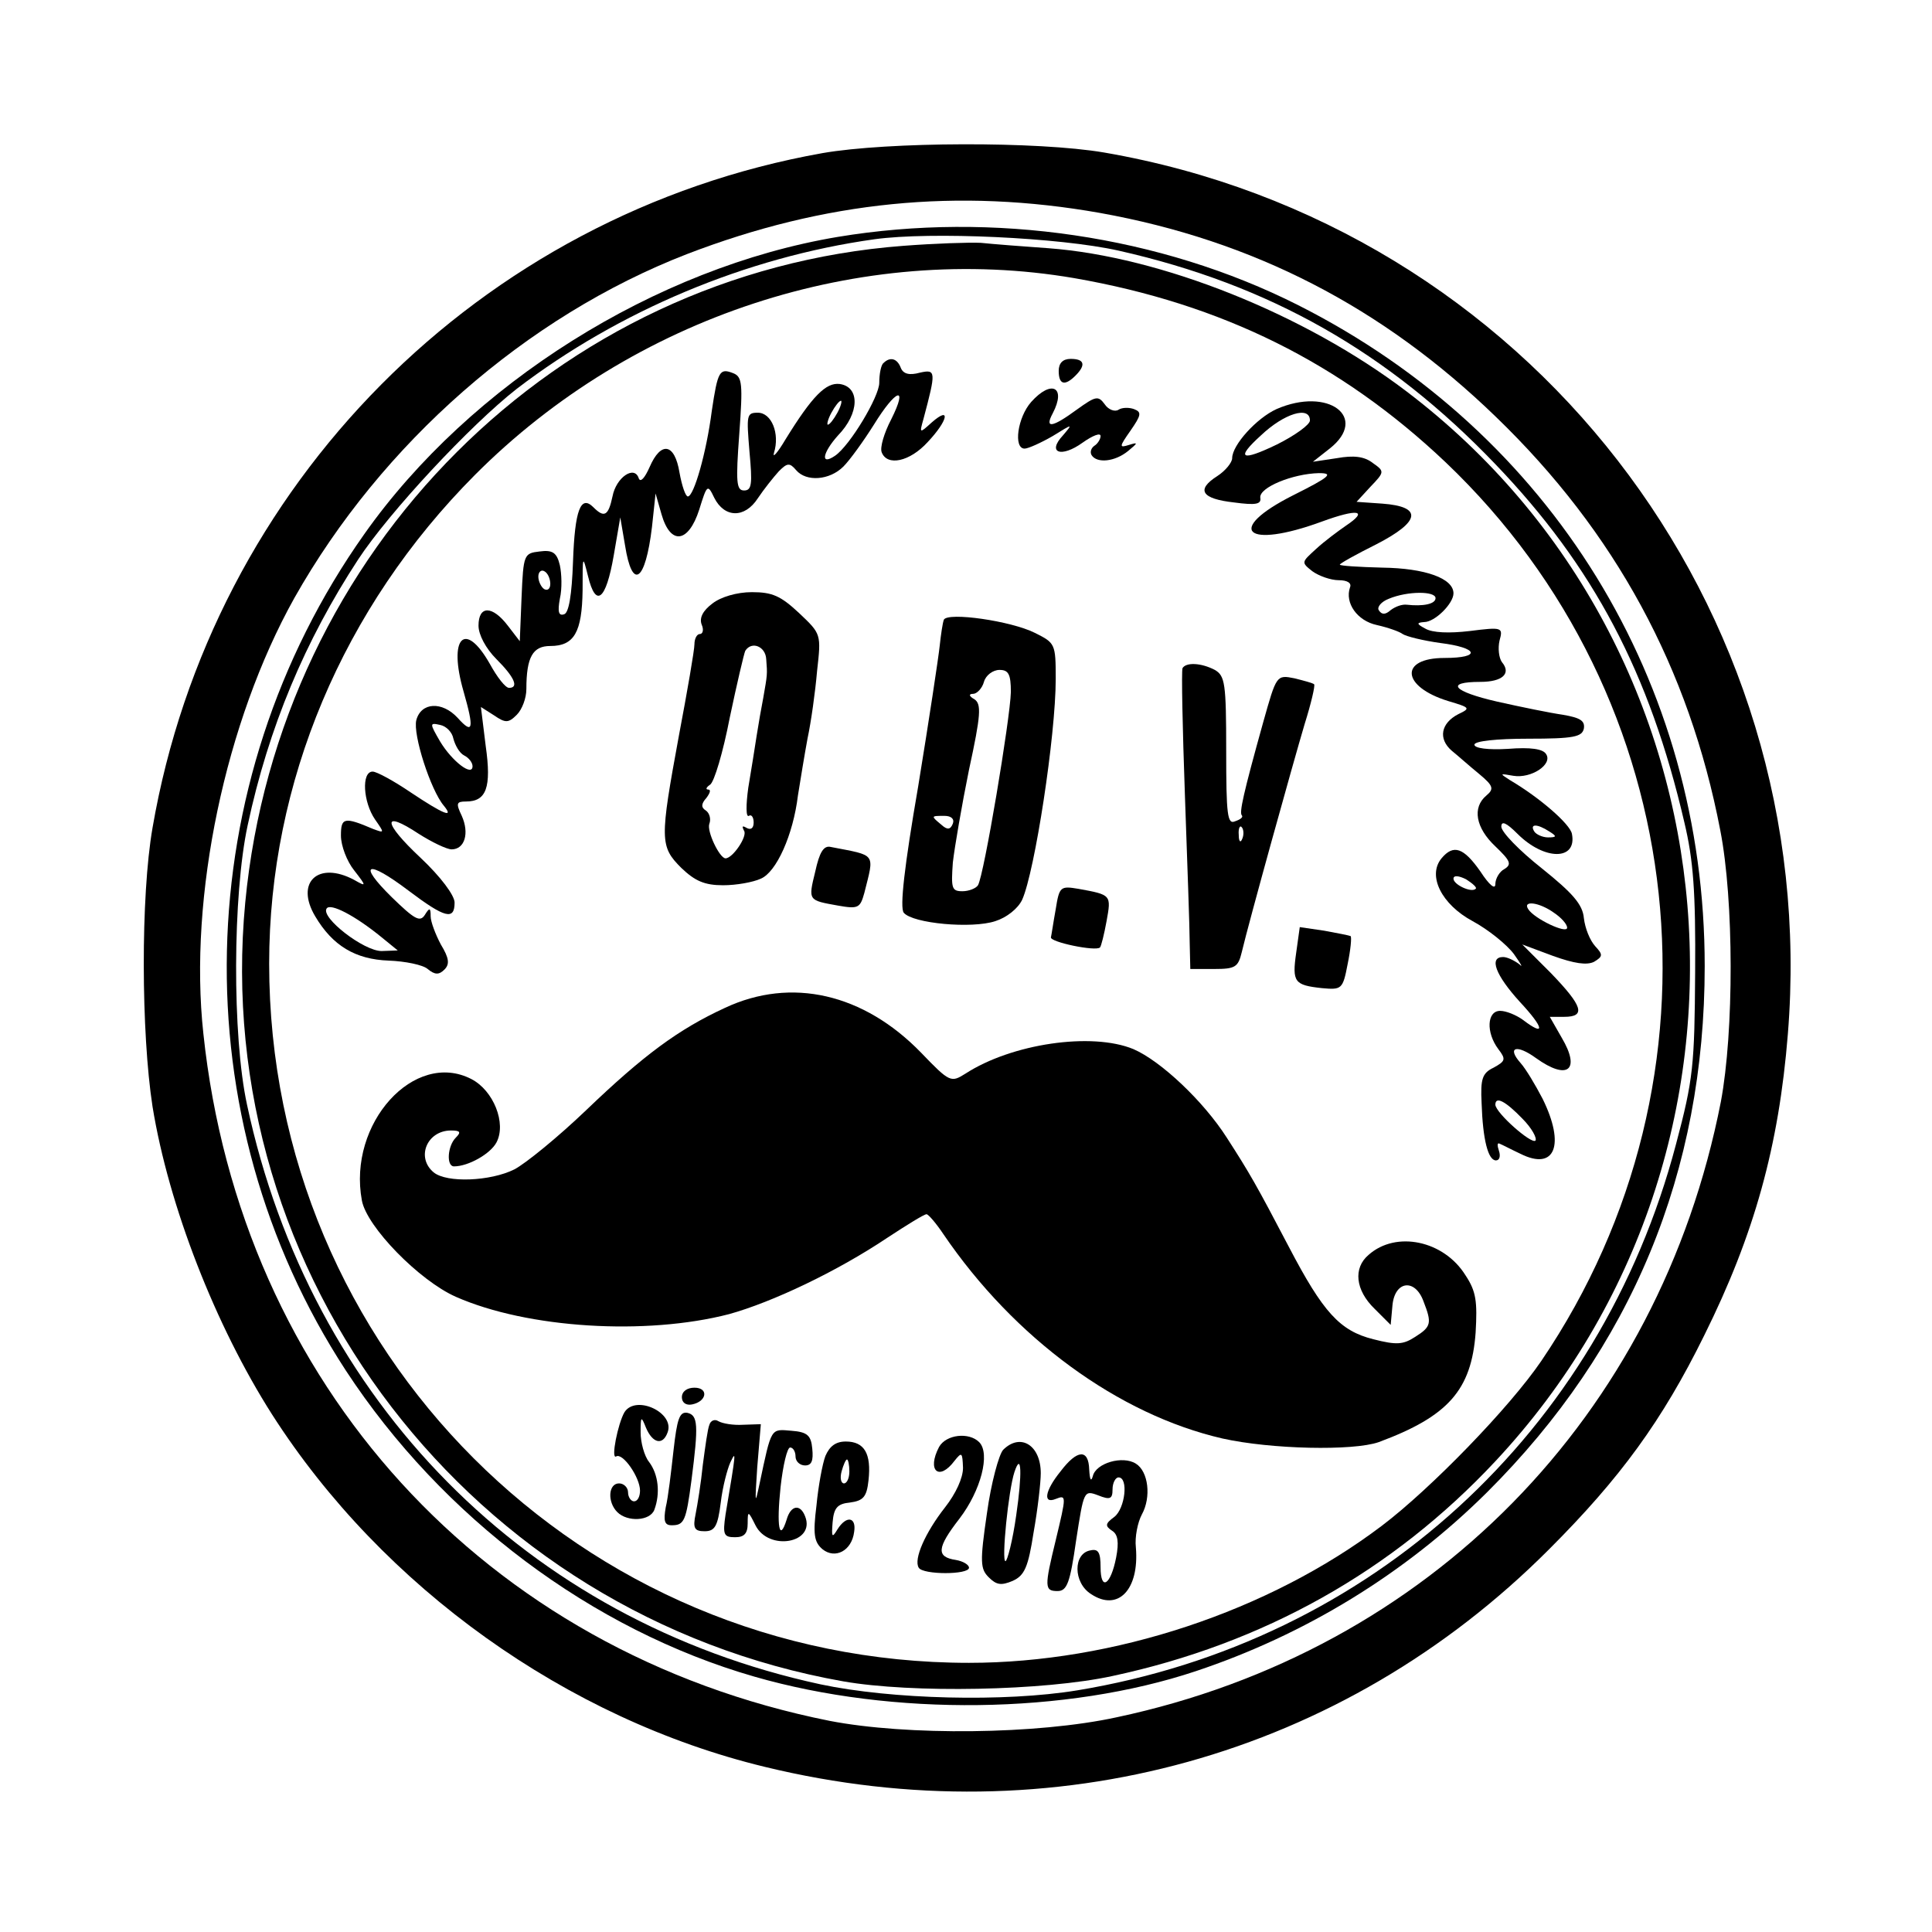
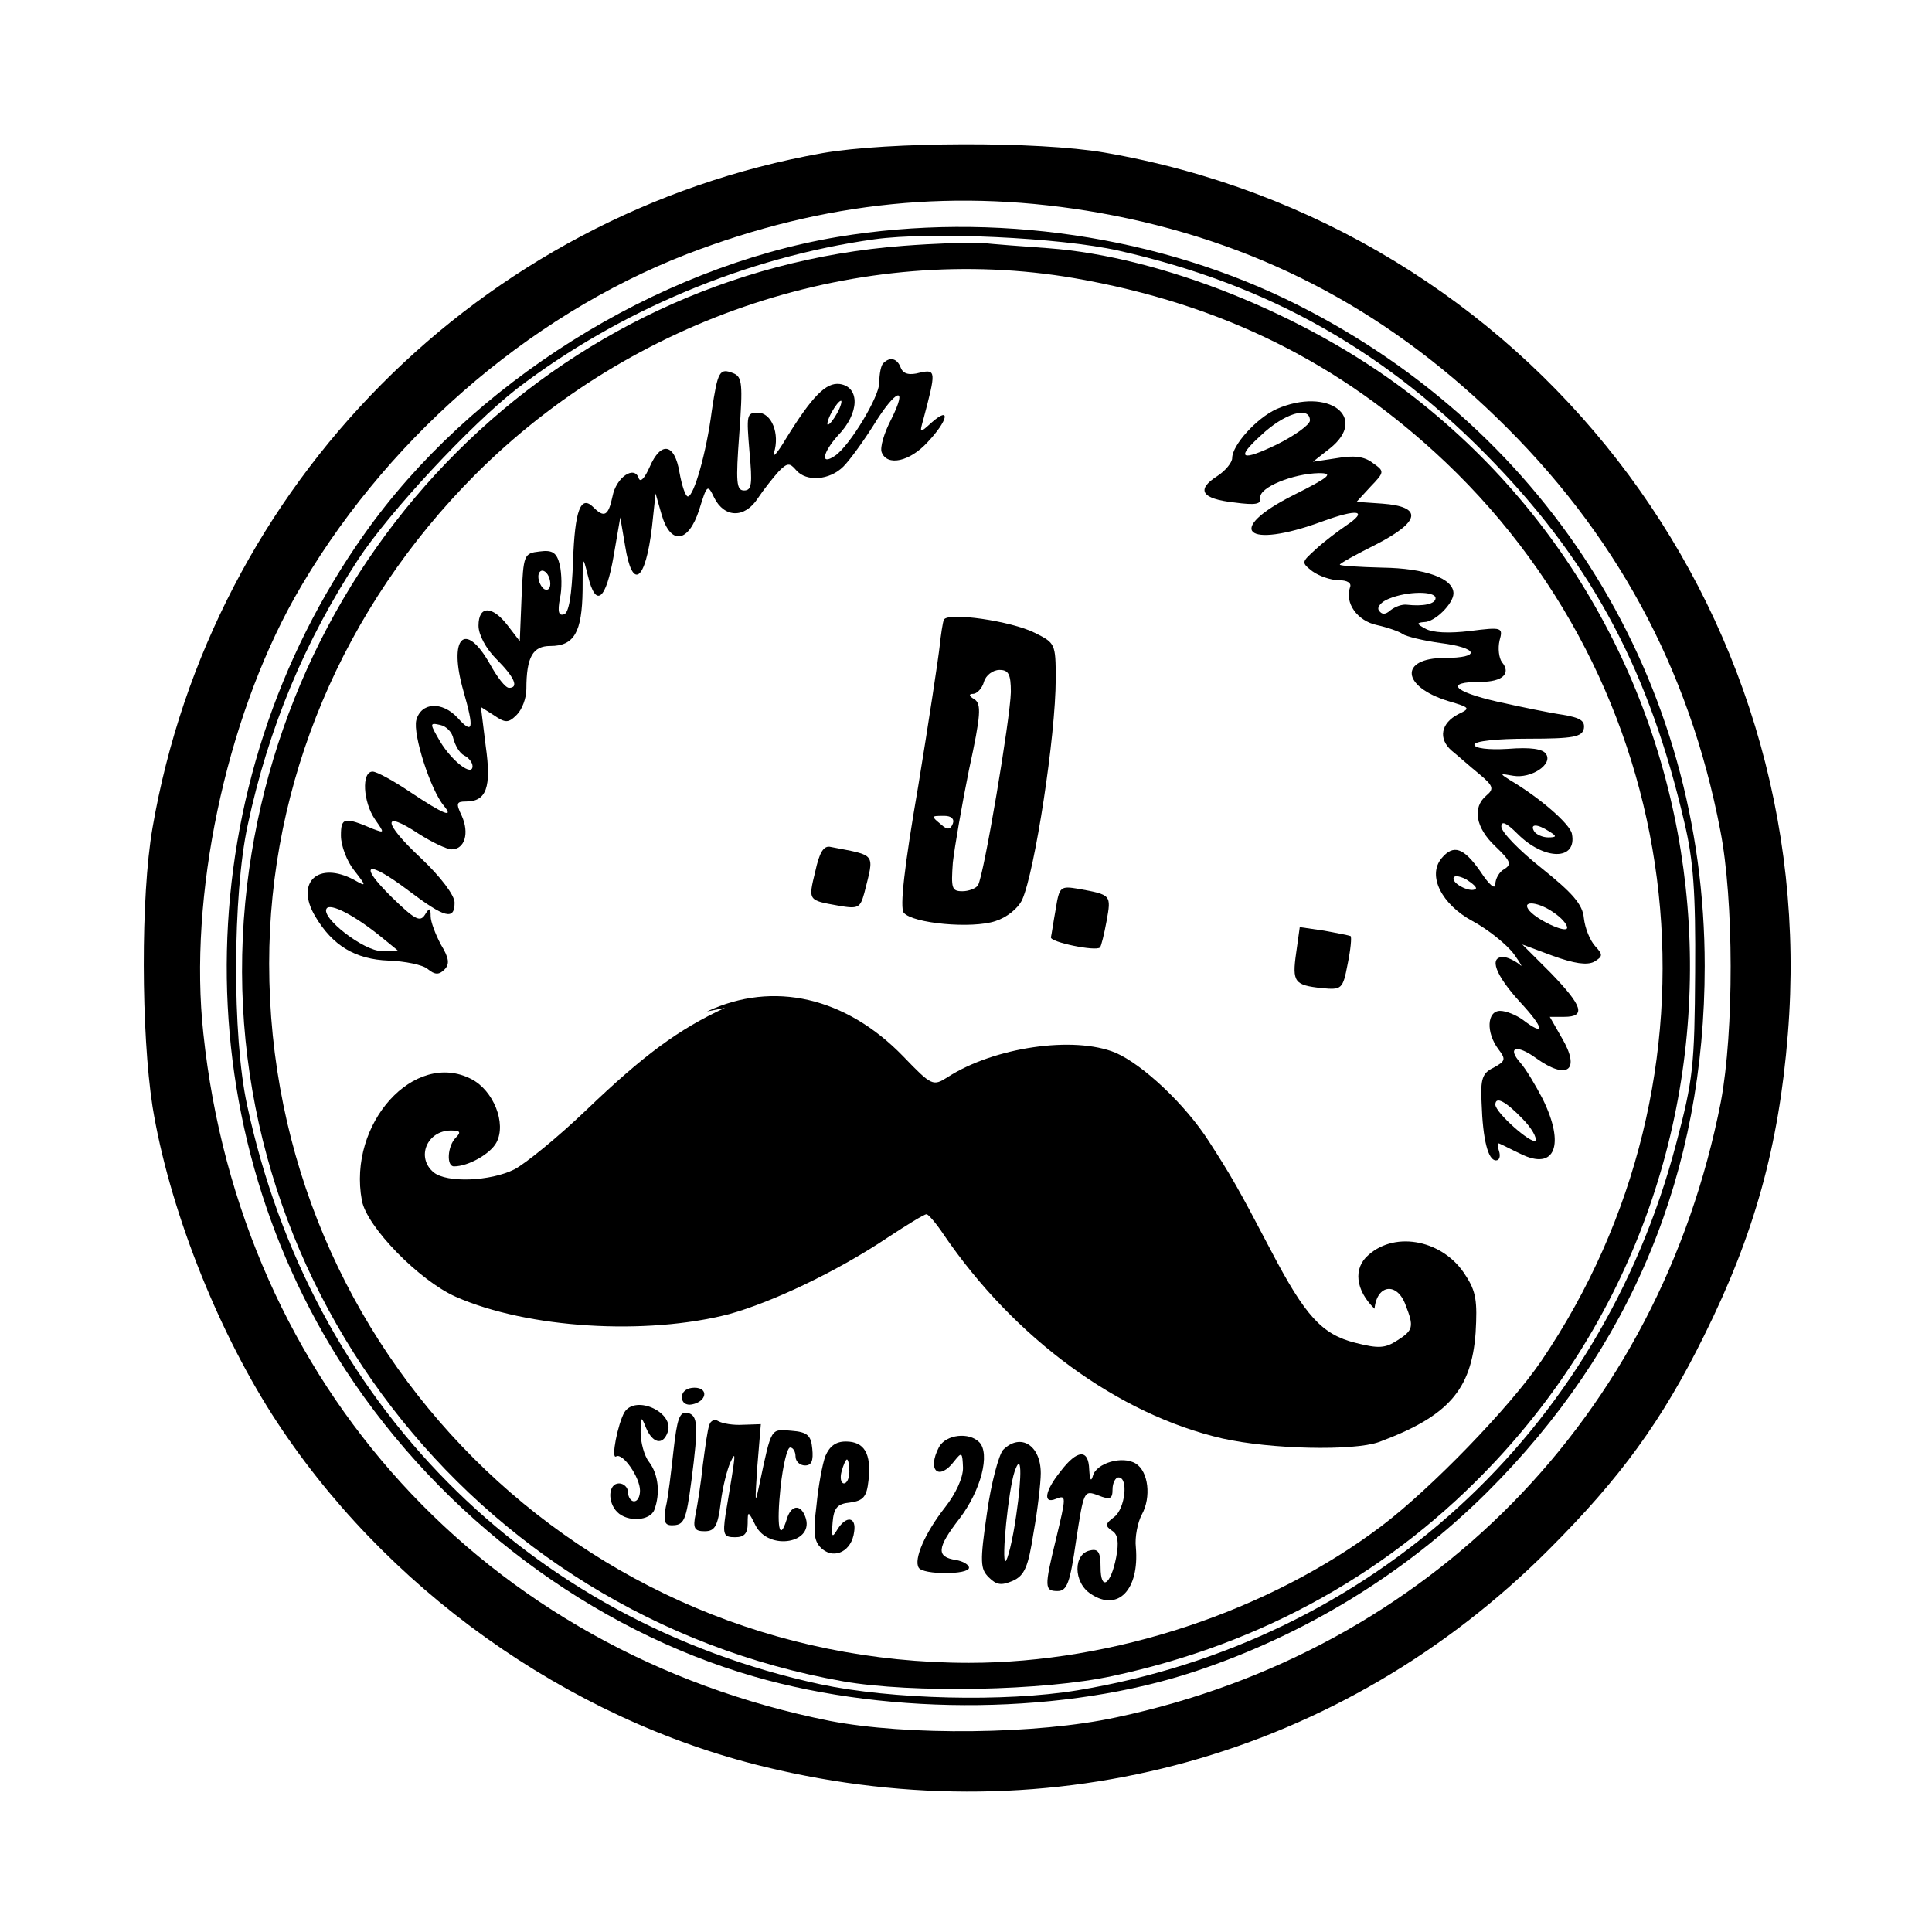
<svg xmlns="http://www.w3.org/2000/svg" version="1.0" width="323pt" height="323pt" viewBox="0 0 323 323" preserveAspectRatio="xMidYMid meet">
  <g transform="translate(0,323) scale(0.1,-0.1)" fill="#000000" stroke="none">
    <path d="M1375 2974 c-573 -102 -1021 -554 -1120 -1128 -20 -115 -19 -343 0 -466 27 -166 105 -366 200 -515 185 -289 493 -509 824 -589 481 -117 966 18 1311 364 119 119 189 215 259 357 84 169 125 317 140 504 58 715 -436 1352 -1143 1474 -111 19 -362 18 -471 -1z m464 -100 c256 -46 472 -157 662 -341 199 -192 323 -420 375 -691 23 -117 23 -337 1 -454 -103 -526 -488 -918 -1010 -1029 -133 -29 -351 -31 -480 -6 -576 115 -985 563 -1047 1149 -25 229 37 522 152 728 146 259 388 471 656 575 231 89 454 111 691 69z" />
    <path d="M1401 2834 c-305 -51 -615 -246 -792 -497 -295 -417 -307 -975 -31 -1398 161 -246 412 -434 683 -512 232 -67 522 -63 738 9 183 61 350 163 487 299 242 241 364 536 364 880 0 475 -256 891 -680 1105 -230 116 -510 157 -769 114z m469 -23 c253 -57 451 -170 630 -357 164 -171 258 -349 316 -599 15 -63 19 -116 18 -250 -1 -156 -3 -179 -32 -288 -127 -482 -510 -832 -1001 -913 -122 -20 -311 -15 -429 10 -491 106 -853 473 -959 969 -25 115 -24 351 1 467 35 164 96 309 185 445 52 79 187 224 265 285 170 130 383 220 598 250 94 13 310 3 408 -19z" />
    <path d="M1510 2819 c-579 -44 -1044 -509 -1100 -1098 -59 -623 378 -1192 1000 -1302 114 -20 335 -16 450 9 252 54 468 175 640 359 488 522 418 1359 -149 1789 -170 129 -410 225 -598 239 -43 3 -94 7 -113 9 -19 1 -78 -1 -130 -5z m286 -54 c247 -43 446 -142 621 -308 414 -394 482 -1027 160 -1502 -53 -78 -185 -214 -267 -276 -189 -143 -449 -229 -690 -229 -648 0 -1170 522 -1170 1169 0 303 123 595 344 817 264 265 646 390 1002 329z" />
    <path d="M1477 2623 c-4 -3 -7 -18 -7 -33 0 -23 -49 -105 -74 -122 -25 -17 -21 5 5 34 36 37 37 81 3 86 -23 3 -46 -20 -91 -93 -13 -22 -22 -32 -19 -22 10 32 -4 67 -27 67 -19 0 -19 -4 -14 -65 5 -54 4 -65 -9 -65 -13 0 -14 14 -8 95 6 83 5 95 -10 101 -23 9 -26 4 -36 -63 -9 -70 -30 -143 -40 -143 -4 0 -10 18 -14 40 -8 49 -31 53 -50 9 -8 -18 -15 -26 -18 -19 -7 23 -38 2 -44 -30 -7 -33 -14 -36 -32 -18 -21 21 -31 -4 -34 -91 -2 -56 -7 -86 -15 -88 -9 -3 -11 4 -7 26 4 17 3 42 0 56 -5 21 -12 26 -34 23 -26 -3 -27 -5 -30 -76 l-3 -74 -20 26 c-26 34 -49 34 -49 0 0 -15 12 -38 30 -56 30 -30 38 -48 21 -48 -6 0 -20 18 -32 40 -42 74 -70 44 -44 -46 18 -63 16 -73 -10 -44 -26 28 -61 26 -69 -4 -6 -24 24 -117 46 -143 18 -22 -1 -14 -55 22 -28 19 -57 35 -64 35 -19 0 -16 -51 4 -80 16 -23 16 -23 -3 -16 -49 21 -54 19 -54 -11 0 -17 10 -43 22 -58 21 -27 21 -28 0 -16 -60 32 -99 -4 -65 -61 29 -49 67 -72 123 -74 27 -1 57 -7 65 -14 12 -10 19 -10 28 -1 9 9 8 19 -6 42 -9 17 -17 38 -17 47 0 15 -2 15 -10 2 -8 -12 -17 -7 -55 30 -58 57 -42 64 28 11 61 -46 77 -50 77 -20 0 12 -23 43 -57 75 -63 59 -65 81 -3 40 22 -14 47 -26 55 -26 22 0 30 27 17 56 -10 21 -9 24 7 24 34 0 43 23 33 93 l-8 65 22 -14 c19 -13 24 -13 38 1 9 9 16 28 16 43 0 54 11 72 40 72 40 0 53 23 54 93 0 59 0 60 9 24 13 -54 30 -41 43 34 l11 64 8 -47 c12 -76 34 -61 45 31 l6 56 10 -35 c15 -52 45 -48 63 8 13 42 14 43 25 20 17 -34 51 -35 73 -1 10 15 26 35 35 45 14 14 18 15 29 2 17 -20 56 -17 79 6 11 11 34 43 51 70 37 60 58 67 29 9 -12 -23 -19 -47 -16 -55 9 -24 47 -16 77 17 34 36 39 61 7 33 -21 -19 -21 -19 -14 6 21 79 21 83 -6 77 -18 -5 -28 -2 -32 8 -6 16 -18 19 -29 8z m-77 -83 c-6 -11 -13 -20 -16 -20 -2 0 0 9 6 20 6 11 13 20 16 20 2 0 0 -9 -6 -20z m-480 -286 c0 -8 -4 -12 -10 -9 -5 3 -10 13 -10 21 0 8 5 12 10 9 6 -3 10 -13 10 -21z m-162 -259 c3 -11 10 -24 18 -28 8 -4 14 -12 14 -18 0 -18 -34 8 -54 41 -18 31 -18 32 0 28 10 -2 20 -12 22 -23z m-120 -332 l27 -22 -27 -1 c-30 0 -102 56 -92 71 6 10 48 -12 92 -48z" />
-     <path d="M1770 2610 c0 -23 10 -26 28 -8 18 18 15 28 -8 28 -13 0 -20 -7 -20 -20z" />
-     <path d="M1724 2558 c-23 -26 -30 -78 -11 -78 6 0 28 10 47 21 34 21 34 21 17 1 -27 -29 -3 -38 33 -12 17 12 30 17 30 11 0 -5 -5 -13 -10 -16 -6 -4 -8 -11 -5 -16 9 -14 39 -11 61 7 17 14 17 15 1 10 -16 -5 -16 -3 3 24 18 26 19 31 6 36 -8 3 -20 3 -26 -1 -6 -4 -17 0 -23 9 -11 15 -15 14 -47 -9 -41 -30 -54 -32 -40 -6 23 44 -2 57 -36 19z" />
    <path d="M2134 2546 c-33 -15 -74 -60 -74 -82 0 -7 -11 -21 -25 -30 -36 -23 -26 -38 28 -44 37 -5 46 -3 44 8 -2 17 54 40 98 41 25 0 19 -6 -43 -37 -115 -58 -80 -91 48 -44 60 22 79 19 40 -7 -13 -9 -36 -26 -50 -39 -24 -22 -25 -22 -6 -37 11 -8 31 -15 44 -15 15 0 22 -5 19 -12 -9 -26 12 -56 45 -63 18 -4 38 -11 43 -15 6 -4 34 -11 63 -15 64 -8 69 -25 7 -25 -76 0 -72 -48 6 -72 37 -11 38 -12 17 -22 -29 -15 -34 -41 -11 -61 10 -8 30 -26 46 -39 24 -20 25 -25 12 -36 -24 -20 -18 -54 15 -85 25 -24 28 -30 15 -38 -8 -4 -15 -16 -15 -25 0 -10 -10 -2 -25 21 -28 40 -45 46 -65 22 -24 -29 0 -77 52 -105 26 -14 57 -39 69 -55 12 -17 16 -24 9 -17 -8 6 -20 12 -27 12 -24 0 -13 -30 28 -75 41 -44 43 -59 5 -30 -11 8 -28 15 -38 15 -22 0 -24 -36 -3 -64 13 -17 12 -20 -8 -31 -19 -9 -22 -19 -20 -59 2 -62 11 -96 24 -96 6 0 8 7 5 16 -3 9 -3 14 1 12 5 -2 20 -10 35 -17 58 -29 75 15 37 92 -12 23 -28 50 -37 60 -23 26 -7 32 26 8 53 -38 75 -20 43 34 l-20 35 24 0 c37 0 31 18 -22 73 l-48 48 51 -19 c36 -13 57 -16 69 -10 15 9 15 12 2 26 -9 10 -17 30 -19 47 -2 23 -19 42 -70 83 -38 30 -68 61 -68 70 0 10 8 7 27 -12 45 -45 100 -45 91 0 -3 16 -53 60 -104 90 -17 11 -17 11 6 7 30 -5 66 19 55 36 -5 9 -26 12 -64 9 -33 -2 -56 1 -56 7 0 6 37 10 90 10 76 0 90 3 93 17 2 13 -6 18 -35 23 -21 3 -70 13 -110 22 -74 17 -88 33 -28 33 37 0 52 14 36 33 -5 7 -7 23 -4 36 6 22 5 23 -50 16 -34 -4 -62 -3 -74 4 -15 8 -15 10 -2 11 18 0 49 31 49 48 0 25 -47 42 -119 43 -39 1 -71 3 -71 5 0 2 27 17 61 34 74 38 78 63 10 68 l-43 3 23 25 c24 25 24 26 4 40 -14 11 -32 13 -60 8 l-40 -6 28 22 c66 52 -2 104 -89 66z m56 -19 c0 -7 -25 -25 -55 -40 -60 -29 -70 -24 -27 15 39 37 82 50 82 25z m210 -297 c0 -10 -21 -14 -48 -11 -8 1 -19 -3 -27 -9 -9 -8 -15 -8 -20 0 -3 5 4 14 17 19 31 13 78 13 78 1z m190 -390 c13 -8 13 -10 -2 -10 -9 0 -20 5 -23 10 -8 13 5 13 25 0z m-123 -96 c-7 -7 -37 7 -37 17 0 6 9 5 21 -1 11 -7 19 -14 16 -16z m131 -40 c12 -8 22 -19 22 -25 0 -11 -55 15 -65 31 -10 15 18 12 43 -6z m-53 -344 c16 -16 25 -33 22 -37 -7 -6 -66 46 -67 60 0 15 17 6 45 -23z" />
-     <path d="M1191 2221 c-16 -12 -22 -24 -18 -35 4 -9 2 -16 -3 -16 -5 0 -9 -8 -9 -17 0 -10 -12 -79 -26 -153 -32 -174 -32 -185 4 -221 23 -22 39 -29 70 -29 22 0 50 5 63 11 26 11 54 73 62 139 4 25 11 68 16 95 6 28 13 78 16 113 7 62 7 62 -30 97 -31 29 -45 35 -79 35 -25 0 -52 -8 -66 -19z m90 -93 c2 -26 2 -25 -5 -65 -3 -15 -8 -44 -11 -63 -3 -19 -9 -58 -14 -87 -4 -29 -4 -50 1 -47 4 3 8 -2 8 -11 0 -10 -5 -13 -12 -9 -7 4 -8 3 -4 -5 6 -9 -19 -46 -31 -46 -10 0 -32 46 -27 58 3 8 0 18 -6 22 -8 5 -8 11 1 21 6 8 8 14 3 14 -5 0 -3 4 3 8 7 4 22 55 33 112 12 57 24 108 26 112 11 17 34 7 35 -14z" />
    <path d="M1578 2194 c-2 -5 -5 -25 -7 -44 -2 -19 -18 -125 -36 -235 -23 -133 -31 -203 -24 -211 15 -18 114 -27 153 -14 19 6 38 21 45 36 21 47 56 274 56 369 0 59 -1 60 -35 77 -40 20 -145 35 -152 22z m112 -121 c-1 -44 -45 -307 -55 -323 -3 -5 -15 -10 -26 -10 -18 0 -19 5 -16 48 3 26 15 96 27 155 20 92 21 110 9 118 -9 5 -10 9 -2 9 6 0 15 9 18 20 3 11 15 20 26 20 15 0 19 -7 19 -37z m-97 -220 c-4 -10 -9 -11 -19 -2 -18 15 -18 15 5 15 11 0 17 -5 14 -13z" />
-     <path d="M1977 2113 c-2 -5 0 -100 4 -213 4 -113 8 -224 8 -247 l1 -43 40 0 c35 0 40 3 46 28 12 51 86 317 105 381 11 35 18 65 16 67 -2 2 -17 6 -33 10 -30 6 -30 5 -52 -73 -34 -122 -40 -151 -36 -156 3 -3 -2 -7 -11 -10 -13 -6 -15 10 -15 118 0 113 -2 125 -19 135 -23 12 -48 13 -54 3z m100 -285 c-3 -8 -6 -5 -6 6 -1 11 2 17 5 13 3 -3 4 -12 1 -19z" />
    <path d="M1363 1773 c-12 -49 -12 -48 38 -57 34 -6 37 -4 44 21 17 68 21 62 -56 77 -12 3 -19 -9 -26 -41z" />
    <path d="M1765 1710 c-4 -22 -7 -43 -8 -47 -2 -8 75 -24 82 -17 2 2 7 22 11 44 8 44 8 44 -47 54 -30 5 -32 4 -38 -34z" />
    <path d="M2167 1637 c-7 -49 -3 -54 43 -59 33 -3 35 -2 43 40 5 24 7 45 5 47 -2 1 -22 5 -44 9 l-41 6 -6 -43z" />
-     <path d="M1212 1545 c-78 -36 -136 -79 -232 -171 -47 -45 -101 -89 -120 -99 -40 -20 -113 -23 -135 -5 -30 25 -11 70 29 70 16 0 17 -3 8 -12 -14 -14 -16 -48 -3 -48 24 0 61 21 71 40 17 32 -5 87 -42 106 -95 49 -207 -74 -183 -203 8 -44 96 -134 157 -161 120 -53 318 -65 457 -29 72 20 180 71 265 128 32 21 61 39 65 39 3 0 16 -15 28 -33 119 -175 293 -302 467 -342 81 -18 218 -21 261 -6 116 43 155 87 162 183 3 52 1 69 -17 96 -36 58 -116 75 -162 34 -26 -22 -22 -59 10 -90 l27 -27 3 33 c4 41 38 45 52 6 14 -36 13 -42 -14 -59 -20 -13 -31 -14 -70 -4 -56 14 -84 45 -141 154 -55 105 -66 124 -104 183 -39 61 -110 128 -156 148 -70 29 -204 9 -281 -41 -24 -15 -26 -15 -74 35 -96 99 -217 127 -328 75z" />
+     <path d="M1212 1545 c-78 -36 -136 -79 -232 -171 -47 -45 -101 -89 -120 -99 -40 -20 -113 -23 -135 -5 -30 25 -11 70 29 70 16 0 17 -3 8 -12 -14 -14 -16 -48 -3 -48 24 0 61 21 71 40 17 32 -5 87 -42 106 -95 49 -207 -74 -183 -203 8 -44 96 -134 157 -161 120 -53 318 -65 457 -29 72 20 180 71 265 128 32 21 61 39 65 39 3 0 16 -15 28 -33 119 -175 293 -302 467 -342 81 -18 218 -21 261 -6 116 43 155 87 162 183 3 52 1 69 -17 96 -36 58 -116 75 -162 34 -26 -22 -22 -59 10 -90 c4 41 38 45 52 6 14 -36 13 -42 -14 -59 -20 -13 -31 -14 -70 -4 -56 14 -84 45 -141 154 -55 105 -66 124 -104 183 -39 61 -110 128 -156 148 -70 29 -204 9 -281 -41 -24 -15 -26 -15 -74 35 -96 99 -217 127 -328 75z" />
    <path d="M1140 894 c0 -9 7 -14 17 -12 25 5 28 28 4 28 -12 0 -21 -6 -21 -16z" />
    <path d="M1044 869 c-11 -19 -23 -79 -14 -74 11 7 40 -35 40 -57 0 -10 -4 -18 -10 -18 -5 0 -10 7 -10 15 0 8 -7 15 -15 15 -18 0 -20 -31 -3 -48 17 -17 55 -15 62 4 10 27 7 59 -9 80 -8 10 -14 33 -14 49 0 28 1 28 9 8 11 -26 28 -30 36 -8 13 33 -53 64 -72 34z" />
    <path d="M1126 805 c-4 -36 -9 -79 -13 -95 -4 -23 -2 -30 10 -30 21 0 24 7 33 75 12 93 11 109 -7 113 -13 2 -17 -10 -23 -63z" />
    <path d="M1186 848 c-3 -7 -7 -37 -11 -67 -3 -30 -9 -67 -12 -82 -5 -24 -2 -29 15 -29 17 0 22 8 27 48 3 26 11 56 16 67 10 21 10 20 -8 -87 -5 -34 -3 -38 16 -38 15 0 21 6 21 23 0 22 1 21 13 -3 22 -44 101 -30 83 15 -8 21 -24 19 -31 -6 -12 -38 -17 -11 -10 55 4 36 11 66 16 66 5 0 9 -7 9 -15 0 -8 7 -15 16 -15 11 0 14 8 12 28 -2 22 -8 28 -35 30 -35 3 -33 6 -53 -88 -8 -38 -8 -34 -4 27 l6 72 -30 -1 c-16 -1 -34 2 -41 6 -6 4 -13 1 -15 -6z" />
    <path d="M1570 811 c-21 -40 0 -58 26 -23 12 15 13 14 14 -12 0 -17 -12 -43 -30 -66 -33 -42 -53 -87 -44 -101 7 -12 84 -12 84 0 0 5 -10 11 -22 13 -33 5 -32 20 6 69 36 47 52 109 33 128 -17 17 -55 13 -67 -8z" />
    <path d="M1380 796 c-5 -13 -12 -51 -15 -83 -6 -48 -4 -61 10 -73 21 -17 49 -3 53 29 4 25 -13 28 -28 4 -9 -15 -10 -13 -8 12 2 24 8 31 29 33 22 3 28 9 31 37 5 45 -7 65 -38 65 -17 0 -27 -8 -34 -24z m40 -26 c0 -11 -4 -20 -9 -20 -5 0 -7 9 -4 20 3 11 7 20 9 20 2 0 4 -9 4 -20z" />
    <path d="M1677 806 c-7 -8 -20 -55 -27 -106 -12 -82 -11 -93 3 -107 13 -13 21 -14 40 -6 20 9 26 23 35 81 7 39 12 84 12 99 0 47 -34 68 -63 39z m22 -109 c-6 -43 -15 -77 -18 -77 -7 0 5 119 15 149 12 36 13 -4 3 -72z" />
    <path d="M1773 770 c-26 -32 -30 -55 -8 -46 18 7 18 6 0 -69 -19 -78 -19 -85 3 -85 16 0 21 14 31 84 13 84 13 85 37 76 20 -8 24 -6 24 10 0 11 5 20 10 20 17 0 11 -52 -7 -66 -15 -11 -16 -15 -4 -23 10 -6 12 -19 7 -45 -9 -46 -26 -57 -26 -16 0 25 -4 31 -17 28 -29 -5 -29 -54 1 -73 45 -30 81 7 75 78 -2 17 3 42 10 55 16 29 11 72 -10 85 -22 14 -67 1 -72 -21 -3 -10 -5 -6 -6 11 -1 35 -20 34 -48 -3z" />
  </g>
</svg>